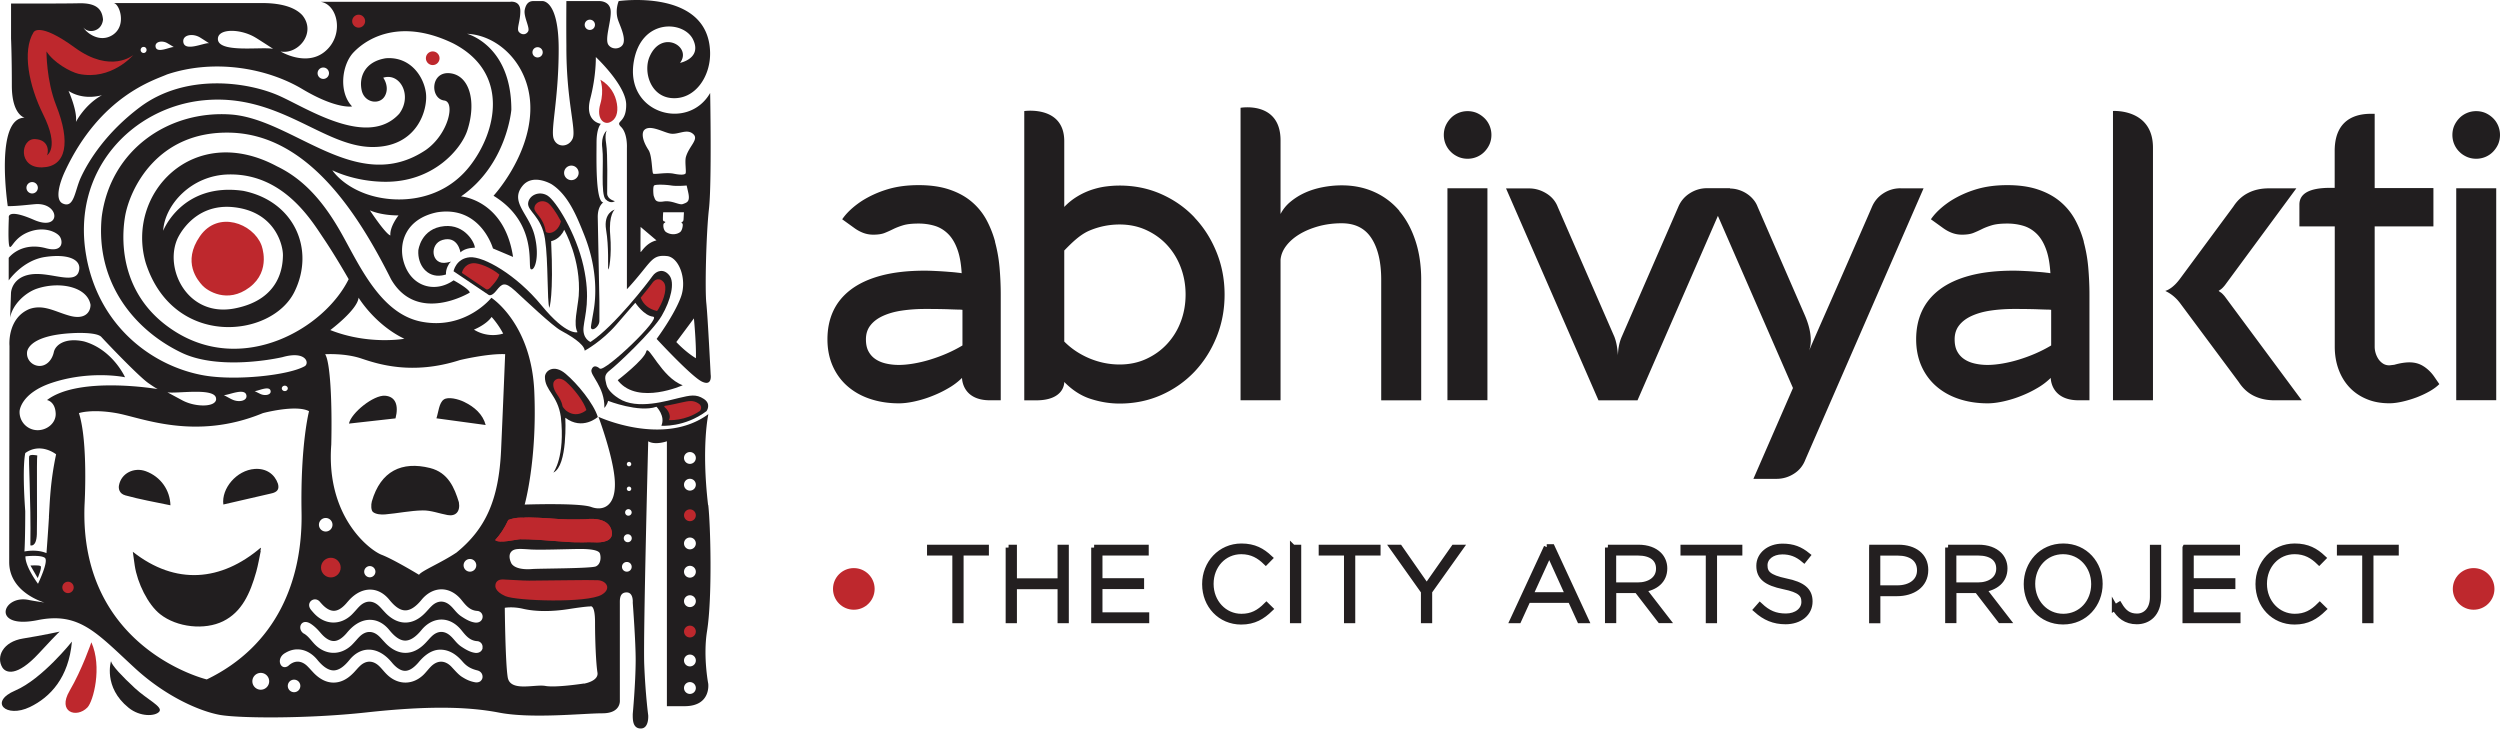
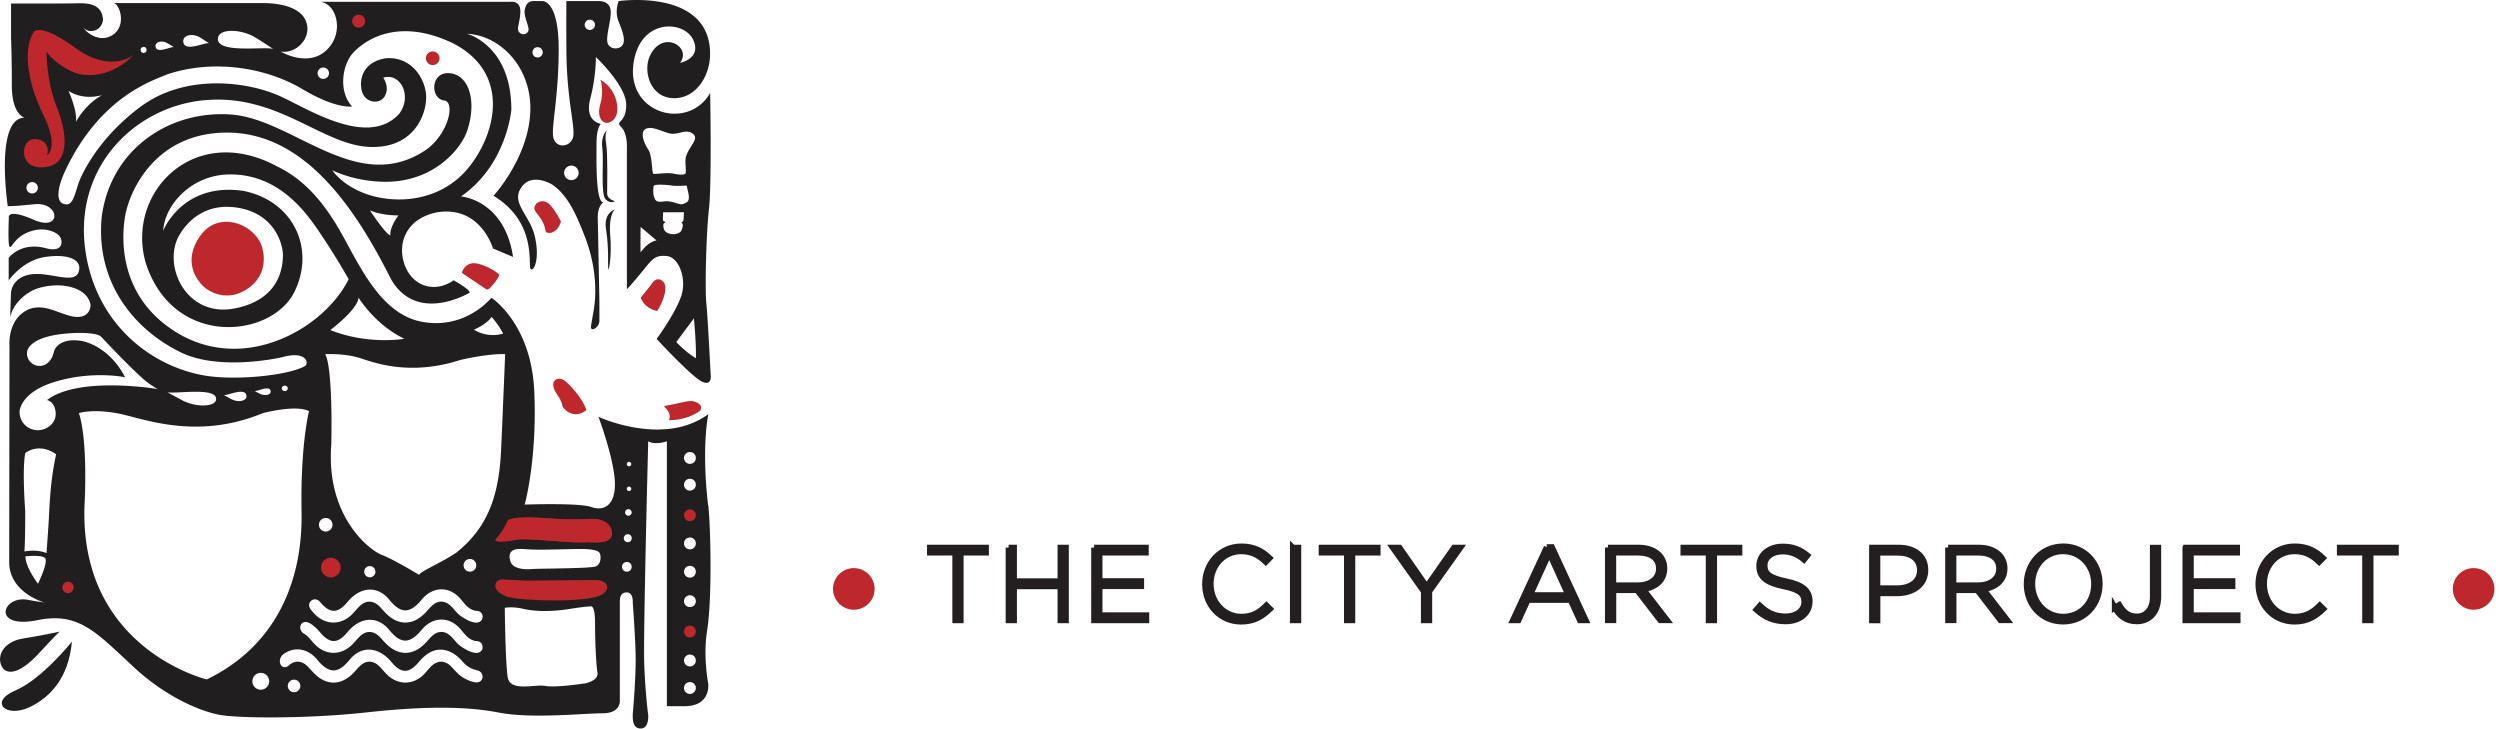
<svg xmlns="http://www.w3.org/2000/svg" id="Layer_2" data-name="Layer 2" viewBox="0 0 350.69 102.24">
  <defs>
    <style>.cls-1{fill:#211e1f}.cls-3{fill:#be282d}</style>
  </defs>
  <g id="Layer_1-2" data-name="Layer 1">
    <path d="M99.33 70.87c-.97-8.33.04-12.78.04-12.78-6.29 4.63-15.42.38-15.42.38s2.16 5.75 2.3 9.13-1.62 4.13-3.31 3.52c-1.69-.61-9.34-.34-9.34-.34s1.76-6.22 1.35-15.83c-.41-9.61-6.02-13.18-6.02-13.18s-3.63 4.56-9.83 3.35c-5.54-1.08-8.49-7.49-11-12.02-2.5-4.53-5.3-7.87-9.25-9.77-11.71-6.29-21.26 3.81-18.4 13.57 3.87 11.97 17.66 10.55 20.86 4.02 2.93-5.96-.06-12.71-7.19-14.15-8.58-1.23-11.23 5.6-11.23 5.6.2-3.59 3.91-7.81 9.21-7.9 7.67-.14 11.6 6.46 13.29 8.97 1.69 2.5 3.52 5.72 3.52 5.72-3.42 6.93-14.72 13.42-24.34 7.35-7.47-4.71-7.66-12.27-7.04-16.07.62-3.81 4.46-12.14 14.86-11.83 10.81.33 17.81 11.29 22.46 20.55 3.67 6.37 11.05 1.88 11.05 1.88-.1-.54-2.27-1.72-2.27-1.72-2.6 1.84-5.98.93-7-2.58-.77-2.63.27-6.05 4.67-6.96 6.13-.99 7.85 5.07 7.85 5.07l2.82 1.19c-1.21-8.04-7.3-8.49-7.3-8.49 6.44-4.44 7.06-12.16 7.06-12.16 0-9.06-6.21-10.65-6.21-10.65 4.6.2 9.08 4.66 8.87 10.86-.22 6.51-5.16 11.86-5.16 11.86 6.32 3.86 4.72 10.02 5.24 10.3.52.28 1.27-1.71.52-4.72-.74-3.01-3.53-4.7-1.7-6.96 1.46-1.81 4.08-.24 4.08-.24 2.32 1.49 3.52 4.44 4.6 7.16 2.03 5.12 1.52 9.14 1.35 10.27-.17 1.12-.47 2.54-.42 2.71.16.58 1.18-.18 1.18-.97v-2.73l-.23-11.85c0-1.59.78-2.03.78-2.03-1.12-.1-.95-6.29-.95-8.39s.61-2.64.61-2.64-2.33-.27-1.49-3.52c.85-3.25.78-5.85.78-5.85s4.23 3.96 4.26 6.66c.03 2.71-1.64 2.22-.71 3.15.93.93.81 2.94.81 2.94v19.82s.76-.77 2.18-2.53c1.42-1.76 1.79-2.29 3.45-2.12 1.66.17 2.85 3.24 1.95 5.73-.94 2.57-3.41 5.89-3.41 5.89s4.87 5.28 6.36 5.99c1.49.71 1.22-.98 1.22-.98s-.41-8.19-.61-10.05c-.2-1.86-.03-9.64.37-13.19.41-3.55.17-16.27.17-16.27-3.08 5.38-11.93 2.93-10.72-4.36 1.02-6.16 7.03-5.81 8.32-3.14 1.29 2.66-1.83 3.28-1.83 3.28 1.76-2.27-2.6-4.8-4.28-.84-.87 2.06.1 5.48 3.03 5.77 3.34.33 5.56-3.03 5.47-6.42C99.38-1.66 86.79.15 86.79.15s-.51 1.15-.15 2.47c.2.74 1.11 2.41.82 3.42-.23.82-1.53 1.05-2.1.27-.58-.78.38-3.24.31-4.73C85.6.09 84.05.15 84.05.15h-4.6s-.03 3.19 0 6.3c-.03 7.71 1.42 11.74.88 12.99-.54 1.25-2.23 1.32-2.67 0-.44-1.32.71-5.51.71-12.55S76.04.15 76.04.15h-1.21c-.53 0-1.02.24-1.22 1.22s.78 2.54.47 3.04c-.3.51-.91.51-1.29.07-.37-.44.2-1.42.2-2.94S71.57.25 71.57.25H44.95c2.44.33 3.43 4.72.58 7.02-2.62 2.11-6.18-.05-6.18-.05 2.45.48 5.07-2.6 3.07-5.07C41.07.66 38.41.43 36.84.43H15.91c.83 0 1.96 3.18-.15 4.5-1.85 1.15-3.74-.42-4.06-1.09.17.27.71.66 1.49.46 1.22-.32 1.26-1.57 1.26-1.57C14.31 1.2 13.43.4 11.02.46 9.08.51 1.55.5 1.55.5v4.92s.11 2.44.11 6.58 1.8 4.51 1.8 4.51c-4.24 0-2.37 12.41-2.37 12.41 1.32 0 2.89-.2 3.84-.28 3.49-.28 3.75 3.91-.17 2.2s-3.52-.28-3.52-.28-.18 3.95.14 4.08c.32.14.71-1.52 3.03-2.23 1.81-.56 3.33.05 3.89.66.56.62.67 2.43-1.85 1.75-3.54-.95-5.23 1.35-5.23 1.35v3.17s1.93-2.81 5.08-3.29c3.42-.51 5.29.44 4.73 2.1-.58 1.71-3.74.11-6.31.3-2.57.19-3.15 1.92-3.18 2.69-.03 1.01-.12 3.42-.12 3.42.33-1.86 2.15-3.53 3.77-4.07 3.21-1.07 7.08-.25 7.51 2.28-.01 1.02-.78 2.12-2.94 1.52-2.04-.56-3.63-1.64-5.64-.94-3.15 1.32-2.79 5.17-2.79 5.17s-.04 27.99-.04 30.33c0 4.31 4.94 5.67 4.94 5.67s-1.39-.2-2.1-.34c-3.79-.88-5.49 4.15 1.15 2.81 5.87-1.19 8.29 1.81 13.65 6.74 4.42 4.06 9.17 6.05 11.89 6.55 2.72.49 12.38.56 20.64-.35 8.25-.9 13.96-.85 18.53.03 4.58.89 11.86.1 14.52.1s2.44-1.85 2.44-1.85V84.59c0-.5-.04-1.49.95-1.49s.86 1.44.86 1.44.42 5.52.41 8.09c-.01 3.21-.41 7.53-.41 7.53 0 .72-.05 2.03 1.13 2.03s1.04-1.85 1.04-1.85-.39-2.89-.56-7.15c-.15-4 .56-31.29.56-31.29.99.59 2.62 0 2.62 0v37.16h2.48c3.74 0 3.32-3.15 3.32-3.15s-.74-3.82-.17-7.37c.76-4.72.49-15 .17-17.72ZM24.87 33.54s2.15-5.13 7.97-4.47c5.82.66 6.88 5.41 6.85 6.77-.03 1.36-.26 6.18-6.8 7.43s-9.87-5.48-8.02-9.73Zm66.84-6.04c-.06-.15-.15-1.32.05-1.48.19-.17 1.58-.13 2.4 0 .82.13 2.16 0 2.16 0 .08.35.16.68.22.97.31 1.36-.22 1.42-.74 1.63-.53.2-1.49-.54-2.7-.36-1.22.19-1.2-.31-1.39-.76Zm4.06 4.17c-.04.42-.2.77-.37.89-.51.38-1.32.41-1.96 0-.22-.14-.39-.5-.39-.92 0-.47.28-.32.27-.49 0-.14-.33.02-.33-.41 0-.53.04-.96.04-.96h2.91s-.02.42-.05.93c-.03.54-.26.33-.28.5-.02.15.2.02.16.45Zm1.85 18.58s-1.26-.7-2.75-2.27l2.47-3.32s.34 3.52.28 5.59Zm-7.36-31.86c.68-1.07 2.67.12 3.73.34 1.13.24 2.36-.78 3.28.1.78.74-.61 1.66-1.05 3.18-.19.66.1 2.19-.07 2.35-.18.16-.64.21-1.67 0s-2.66.14-2.85 0c-.19-.14-.14-2.5-.65-3.3-1.23-1.89-.71-2.67-.71-2.67Zm-.4 13.44 2.23 1.89c-1.56.37-2.2 1.83-2.23 1.61-.03-.22 0-3.51 0-3.51ZM82.74 2.76c.4 0 .72.32.72.72s-.32.72-.72.72-.72-.32-.72-.72.32-.72.72-.72Zm-2.59 20.47c.56 0 1.02.46 1.02 1.02s-.46 1.02-1.02 1.02-1.02-.46-1.02-1.02.46-1.02 1.02-1.02ZM75.41 6.62c.4 0 .72.32.72.72s-.32.72-.72.72-.72-.32-.72-.72.32-.72.72-.72ZM4.51 27.14c-.44 0-.8-.36-.8-.8s.36-.8.8-.8.8.36.8.8-.36.8-.8.8Zm64.45 17.32s.91.97 1.62 2.33c0 0-2.01.74-4.1-.55 0 0 1.7-.67 2.48-1.78Zm-18.67-2.72s2.27 3.79 6.43 5.78c0 0-5.01.91-10.39-1.22 0 0 3.86-2.88 3.97-4.57Zm-4.6 30.92a.95.95 0 1 1 0 1.9.95.95 0 0 1 0-1.9Zm-.72 11.87.08.09c.62.71 1.22 1.06 1.78 1.06s1.15-.36 1.77-1.07l.1-.12c.11-.12.22-.25.33-.37.92-.97 1.96-1.45 3.01-1.41.96.04 1.86.54 2.59 1.44.8.99 1.53 1.47 2.23 1.47s1.47-.5 2.27-1.48c.78-.95 1.77-1.47 2.8-1.47 1.04 0 2.04.54 2.81 1.5.63.78 1.17 1.46 2.22 1.53.22.01.43.13.57.3.14.18.2.41.16.64-.07.43-.43.7-.89.7-.05 0-.11 0-.16-.01-.69-.09-1.34-.47-1.95-.88-.39-.26-.69-.6-.98-.94-.16-.18-.31-.36-.48-.51-.85-.81-1.82-.81-2.67 0-.18.17-.35.36-.53.56-.13.14-.25.28-.39.42-.87.9-1.8 1.35-2.78 1.35-.96 0-1.89-.45-2.75-1.32l-.42-.45c-.17-.19-.33-.37-.5-.53-.87-.84-1.87-.84-2.74 0-.18.17-.34.36-.52.56-.21.23-.42.47-.66.7-1.54 1.42-3.58 1.38-5.07-.1-.19-.19-.36-.39-.53-.59-.95-1.1.55-2.14 1.28-1.08Zm6.35-4.89c.31-.31.8-.31 1.11 0 .31.31.31.8 0 1.11-.31.31-.8.31-1.11 0a.779.779 0 0 1 0-1.11Zm13.71-.34c0-.49.4-.89.89-.89s.89.4.89.89-.4.89-.89.89-.89-.4-.89-.89Zm2.67 11.59c-.07.43-.43.7-.89.7-.05 0-.11 0-.16-.01-.69-.09-1.34-.47-1.95-.88-.39-.26-.69-.6-.98-.94-.16-.18-.31-.36-.48-.51-.85-.81-1.82-.81-2.67 0-.18.17-.35.36-.53.56-.13.14-.25.28-.39.42-.87.9-1.8 1.35-2.78 1.35-.96 0-1.89-.45-2.75-1.32l-.42-.45c-.17-.19-.33-.37-.5-.53-.87-.84-1.87-.84-2.74 0-.18.17-.34.36-.52.56-.21.23-.42.47-.66.7-1.54 1.42-3.58 1.38-5.07-.1-.19-.19-.36-.39-.53-.59-.17-.2-.33-.38-.5-.55-.2-.19-.4-.35-.61-.45-.95-.68-.31-2.23 1.06-1.32.63.42 1.09.96 1.33 1.24l.08.09c.62.71 1.22 1.06 1.78 1.06s1.15-.36 1.77-1.07l.1-.12c.11-.13.22-.25.33-.37.92-.97 1.96-1.46 3.01-1.41.96.04 1.86.54 2.59 1.44.8.99 1.53 1.47 2.23 1.47s1.47-.5 2.27-1.48c.78-.95 1.77-1.47 2.81-1.47s2.03.54 2.8 1.5c.63.78 1.17 1.46 2.22 1.53.22.01.43.13.57.3.14.18.2.41.16.64ZM54.76 33.02s-.45.1-2.88-3.52c0 0 1.41.71 4.02.72 0 0-1.24 1.55-1.14 2.8ZM45.35 9.47c.44 0 .8.36.8.8s-.36.8-.8.8-.8-.36-.8-.8.36-.8.8-.8Zm-9.39-4.13c1.3.82 2.36 1.52 2.36 1.52-1.47-.36-7.94.68-7.75-1.49.13-1.44 3.35-1.33 5.38-.03Zm-7.86-.06c.67.42 1.22.78 1.22.78-.69-.09-3.46 1.28-3.61-.2-.1-.98 1.34-1.24 2.39-.58Zm-4.6.79c.48.28.88.53.88.53-.49-.05-2.43.98-2.56-.07-.09-.69.93-.91 1.68-.46Zm-3.34.51c.23 0 .41.2.4.44s-.2.42-.43.41-.41-.2-.4-.44.2-.42.43-.41Zm-5.83 6.76c-2.46 1.33-3.68 3.77-3.68 3.77.23-1.56-1.04-4.37-1.04-4.37s1.78 1.38 4.71.61Zm-2.19 22.78c-2.3-12.19 6.48-21.13 16.51-22.06 10.46-.98 16.63 6.46 23.48 6.56 6.42.09 7.94-5.29 7.61-7.63-.33-2.34-2.23-5.08-5.61-4.82-2.91.45-3.82 2.59-3.39 4.52.4 1.77 2.54 2.06 3.25.77s-.23-2.56-.23-2.56c2.36-.76 4.14 2.52 2.24 5.06-4.38 4.8-12.74-.67-16.74-2.48-4.46-2.02-13.23-3.26-19.64 1.56-4.7 3.53-7.17 7.46-8.28 9.86-.86 1.86-.93 4.37-2.53 3.65-1.13-.51-.49-2.81.29-4.49 4.98-10.7 12.64-12.85 14.33-13.62 6.84-2.28 14.23-.79 18.99 2.06 4.8 2.86 6.97 2.43 6.97 2.43-1.94-2.05-1.42-5.9.22-7.6 2.28-2.37 7.05-4.61 13.99-1.23 7.93 4.12 6.09 12.39 2.27 17.24-4.04 5.13-10.58 5.33-14.66 3.81-3.33-1.24-4.59-3.27-4.59-3.27s2.99 1.58 7.36 1.62c6.85.06 10.72-4.62 11.57-7.19 1.33-4.05.32-7.78-2.47-8.04-2.71-.25-2.77 3.57-.76 3.83 1.58.2.6 4.7-2.59 6.94-9.69 6.48-18.57-4.37-27.37-4.98-8.74-.6-16.88 4.98-18.09 14.38-.89 9.19 4.58 15.88 11.23 19.05 4.68 2.23 11.76 1.14 14.12.61 3.26-.93 3.81.79 3.16 1.25-2.22 1.29-9.64 2.09-14.12 1.32-6.96-1.2-14.64-6.57-16.52-16.54Zm28.23 18.36c0 .21-.19.38-.42.38s-.42-.17-.42-.38.19-.38.42-.38.42.17.42.38Zm-3.87.77c-.43-.21-.78-.39-.78-.39.43.02 2.1-.84 2.24-.02.1.55-.79.74-1.46.41Zm-4.01.76c-.6-.32-1.09-.59-1.09-.59.61.05 2.99-1.11 3.17.06.12.78-1.14 1.02-2.08.52ZM30.32 56c-.07 1.14-2.9 1.14-4.72.17-1.16-.62-2.12-1.14-2.12-1.14 1.3.24 6.94-.76 6.83.97ZM2.75 57.66s.13-2.51 4.55-3.97c4.42-1.46 8.61-1.09 10.24-.77 0 0-1.72-3.87-5.73-5.02-2.71-.6-4.05.51-4.26 1.49-.26 1.2-1.11 2-2.09 1.94-.98-.06-1.73-.89-1.67-1.84 0 0-.17-2.43 6.4-2.76 0 0 3.35-.21 4.03.54.68.75 5.48 5.79 6.71 6.55 0 0 .74.53 1.19.76 0 0-11.03-1.89-15.53 1.54 0 0 1.13.17 1.22 1.85.08 1.4-1.29 2.46-2.69 2.37a2.538 2.538 0 0 1-2.37-2.69Zm2.58 24.23s-1.81-2.4-1.76-3.85c0 0 2.13-.24 2.72.21.59.45-.96 3.64-.96 3.64Zm1.54-9.37c-.14 2.34-.35 5.07-.35 5.07-1.42-.6-3.09-.23-3.09-.23.12-2.02.11-5.67.11-5.67-.46-6.45.01-8.14.01-8.14 2.17-1.55 4.32.18 4.32.18-.8 3.78-.87 6.44-1.01 8.79Zm22.14 22.79s-17.94-4.29-17.15-24.5c0 0 .52-8.84-.79-12.86 0 0 1.76-.61 5.25 0 3.5.61 11.02 3.94 20.56 0 0 0 4.64-1.24 6.47-.27 0 0-1.22 4.65-1.05 14.18.18 9.54-3.5 18.72-13.3 23.45Zm7.57 1.44c-.65 0-1.18-.53-1.18-1.18s.53-1.18 1.18-1.18 1.18.53 1.18 1.18-.53 1.18-1.18 1.18Zm4.67.35c-.48 0-.88-.39-.88-.88s.39-.88.88-.88.88.39.88.88-.39.88-.88.88Zm26.19-1.58c-.2.17-.49.24-.78.19-.77-.14-1.25-.38-1.87-.77-.39-.25-.78-.67-1.12-1.04l-.39-.42c-.89-.88-1.91-.88-2.8-.01-.17.17-.33.35-.5.55-.17.19-.34.4-.53.59-1.49 1.48-3.53 1.52-5.07.1-.24-.22-.45-.46-.66-.7-.18-.2-.34-.39-.52-.56-.87-.84-1.87-.85-2.74 0-.17.16-.33.34-.5.53-.14.15-.27.31-.42.45-.86.88-1.78 1.32-2.75 1.32-.98 0-1.91-.46-2.78-1.35l-.39-.42c-.18-.2-.35-.38-.53-.56-.85-.81-1.82-.81-2.67 0-1.08.71-1.78-1.07-.4-1.83.53-.32 1.1-.5 1.69-.5h.01c1.03 0 2.02.52 2.8 1.47.8.98 1.57 1.48 2.27 1.48s1.43-.48 2.23-1.47c.73-.9 1.63-1.4 2.59-1.44 1.04-.04 2.08.44 3.01 1.41.11.12.22.24.33.37l.1.12c.62.71 1.22 1.07 1.77 1.07.56 0 1.15-.36 1.78-1.06l.08-.09c.42-.5 1.54-1.82 3.07-1.82h.01c1.14 0 2.17.56 3.13 1.68.57.66 1.17 1.01 2.07 1.23.45.11.73.45.73.9 0 .23-.1.44-.27.58Zm-3.48-17.96c-2.11 1.4-4.86 2.53-5.18 3.07 0 0-3.56-2.16-5.23-2.8-1.67-.63-7.85-5.32-7.08-15.47.14-5.91-.14-11.59-.86-12.67 0 0 2.75-.18 5.05.59s7.13 2.39 13.85.23c0 0 3.9-.94 6.35-.83 0 0-.26 6.51-.57 13.46-.32 6.95-2.14 11.05-6.33 14.43Zm17.95 18.32s-3.92.61-5.41.34c-1.49-.27-4.94.88-5.28-1.22-.34-2.1-.41-9.74-.41-9.74s1.07-.21 2.57.14c1.89.44 4.19.38 6.32.05 2.61-.41 3.09-.38 3.09-.38s.68-.41.68 2.23.14 5.82.34 7.04c.2 1.22-1.89 1.56-1.89 1.56Zm1.68-16.43c-.66.3-7.89.29-8.92.37-2.67.21-2.98-.89-2.98-.89s-.46-.9-.02-1.48 1.3-.46 2.81-.37c1.51.08 4.82-.05 6.68-.07 1.59-.02 2.82.14 2.99.63.17.49.16 1.48-.56 1.81Zm4.65-14.66c.17 0 .31.14.31.31s-.14.31-.31.31-.31-.14-.31-.31.14-.31.31-.31Zm0 3.47c.17 0 .31.14.31.31s-.14.31-.31.31-.31-.14-.31-.31.14-.31.31-.31Zm-.31 11.93c-.38 0-.68-.3-.68-.68s.3-.68.68-.68.68.3.68.68-.3.68-.68.68Zm.13-4.13a.56.56 0 1 1 0-1.12.56.56 0 1 1 0 1.12Zm.09-3.72c-.26 0-.46-.21-.46-.46s.21-.46.46-.46.46.21.46.46-.21.46-.46.46Zm8.63 25c-.46 0-.83-.37-.83-.83s.37-.83.83-.83.83.37.83.83-.37.83-.83.83Zm0-3.86c-.46 0-.83-.37-.83-.83s.37-.83.83-.83.83.37.83.83-.37.83-.83.83Zm0-8.32c-.46 0-.83-.37-.83-.83s.37-.83.83-.83.83.37.83.83-.37.83-.83.83Zm0-4.13c-.46 0-.83-.37-.83-.83s.37-.83.83-.83.83.37.83.83-.37.83-.83.83Zm0-3.97c-.46 0-.83-.37-.83-.83s.37-.83.83-.83.83.37.83.83-.37.83-.83.83Zm0-8.24c-.46 0-.83-.37-.83-.83s.37-.83.83-.83.83.37.83.83-.37.83-.83.83Zm0-3.75c-.46 0-.83-.37-.83-.83s.37-.83.83-.83.83.37.83.83-.37.83-.83.83Z" class="cls-1" />
-     <path d="M54.03 55.51c-1.62-.13-4.77 2.41-5.08 3.91 2.05-.23 4.19-.47 6.53-.73.48-1.86-.01-3.06-1.45-3.18Zm-1.87 14.83c-.13.47-.12 1.27.17 1.49.4.32 1.13.38 1.7.33 1.76-.15 3.51-.53 5.27-.56 1.16-.02 2.32.44 3.48.65 1.13.21 1.82-.47 1.59-1.8-.62-2.01-1.49-4.16-4.05-4.8-3.93-.98-6.92.4-8.16 4.69Zm12.98-13.95c-.86-.42-2.27-.77-2.88-.35-.69.47-.76 1.84-1.04 2.64 2.55.34 4.68.63 6.91.94-.4-1.52-1.6-2.55-2.98-3.22ZM18.63 77.4s.21 1.52.27 1.93c.37 2.45 1.85 5.48 3.57 6.83 2.35 1.85 6.23 2.27 8.84.98 2.6-1.29 3.77-3.85 4.64-6.95.26-.94.42-1.91.62-2.87-.09-.14.09-.35 0-.49-5.52 4.7-11.91 5.32-17.94.57Zm1.82-11.3c-1.64-.6-3.44.27-3.76 1.98-.08.42 0 1.16.9 1.41 2.05.57 4.16.94 6.32 1.39-.06-2.11-1.34-4-3.46-4.78Zm15.29-.32c-2.56.18-4.7 2.75-4.41 4.99 2.19-.51 4.4-1.02 6.63-1.53 1.04-.2 1.22-.68 1.03-1.38-.46-1.35-1.65-2.19-3.25-2.08ZM4.27 79.33l1.02 1.76s.65-1.51.4-1.68c-.24-.17-1.42-.08-1.42-.08Zm.96-15.44s-.96-.2-1.12.07.25 6.04.15 12.54c0 0 .84.33.91-1.57.07-1.9-.05-10.7.06-11.05Zm72.4 2.39s1.67-2.16 1.04-7.82c-.45-3.07-2.25-3.68-2.23-5.59 0-.82 1.22-1.85 2.89-.45 1.67 1.4 3.94 4.18 4.53 6.07 0 0-2.14 1.94-4.56.11 0 0 .36 6.72-1.67 7.69M63.06 36.91s-.57.76-.5 1.59c-.2.07-.4.11-.59.14-2.06.32-3.41-1.47-3.29-3.51 0 0 .33-3.1 3.66-3.41 2.88-.27 4.27 2.34 4.27 3.03 0 0-1.35-.03-2.02.66 0 0-.34-2.39-2.52-1.75-1.91.56-1.59 3.64.63 3.17l.58-.13-.22.2Zm23.59 16.42s3.73-2.87 4-4.02 2.14 3.65 5.12 4.73c0 0-6.17 2.79-8.99-.54l-.13-.18Z" class="cls-1" />
-     <path d="M84.15 51.72s-.83-.82-1.17.13c-.29.74 1.87 2.39 1.8 5.37 0 0 .36-.36.52-.99 0 0 4.31 1.69 6.79.83 0 0 1.29 1.31.68 2.66 0 0 3.25.27 6.34-2.05 0 0 .72-.99-.38-1.71s-1.92-.5-3.47-.14c-1.56.36-5.91 1.74-8.46.07-.52-.32-1.53-1.06-1.74-1.96-.2-.9-.38-1.33.52-2.01.9-.68 5.95-5.41 7.24-7.62s1.87-4.65 1.08-5.66c-.79-1.01-1.83-.7-2.39.11-.56.81-5.32 7.01-8.68 9.22 0 0-1.15-.43-.97-2.1.18-1.67 1.01-3.96-.02-8.56-1.03-4.6-3.87-9.17-5.05-9.88-1.18-.71-2.6-.03-2.71 1.08-.1 1.12 1.89 1.86 2.37 5.01s.27 8.66.61 9.67c0 0 .62-1.68.25-9.36 0 0 1.23-.2 1.83-1.6 0 0 2.42 4.21 2.04 9.28-.17 1.83-.78 3.98-.17 5.09 0 0-1.52.54-5.04-3.75-3.52-4.3-8.15-6.93-10.08-6.76-1.93.17-2.27 1.96-2.27 1.96l4.87 3.28s.37.41 1.15-.58c.78-.98 1.15-1.29 2.6.03 1.45 1.32 5.24 4.94 6.43 5.58 1.18.64 3.28 1.85 3.35 2.83 0 0 2.4-1.28 4.46-3.68 2.06-2.4 2.64-3.04 2.64-3.04s1.2 1.82 2.49 1.95c1.29.14-6.79 7.82-7.46 7.28" class="cls-1" />
    <path d="M84.21 11.17s.58 1.42 0 3.42.44 2.94 1.32 2.57 1.22-1.32 1.01-2.6-.91-2.57-2.33-3.38" class="cls-3" />
    <path d="M85.13 18.3s-.88.64-.64 2.5c.24 1.86-.27 6.46.47 7.17s1.29.24 1.29.24-1.08-.24-1.08-1.07.1-5.54-.14-6.98c-.24-1.44.1-1.86.1-1.86m1.11 11.1s-1.62.41-1.22 2.84c.41 2.44.23 5.14.3 5.51.07.37.53-1.86.28-4.77-.25-2.91.64-3.59.64-3.59M8.38 88.6s-2.37.52-5.16.97c-2.8.45-3.8 2.56-2.89 4.06.47.76 2.01 1.38 5.12-1.98 3.11-3.36 2.93-3.04 2.93-3.04M10.09 90s-4.17 5.25-7.94 6.86c-3.77 1.6-1.31 3.93 2.04 2.32 2.87-1.38 5.45-4.13 5.9-9.18" class="cls-1" />
-     <path d="M12.82 90.09s-1.3 3.82-3.06 6.82c-1.76 3 .98 3.89 2.5 2.33.83-.85 2.11-5.68.55-9.16" class="cls-3" />
-     <path d="M15.57 92.75s-1.13 3.64 2.48 6.54c1.6 1.29 3.72 1.21 4.29.54.56-.68-1.64-1.66-3.42-3.3-1.78-1.65-3.21-3.15-3.35-3.78" class="cls-1" />
    <path d="M70.47 81.28c1.5.06 2.8.17 3.75.17 2.41 0 8.44-.13 9.65-.06s1.95 1.2.54 2.03c-2.05 1.21-11.96.88-13.52.2-1.56-.68-1.4-1.48-1.4-1.48s-.03-.84.97-.86Zm2.89-8.66s-1-.09-2.06.32c-.54 1.18-1.16 2.08-1.84 2.82.58.52 2.98-.11 3.52-.12 1.4-.02 3.42.13 5.93.33 2.65.21 3.44.04 4.37.1 1.21.08 2.79-.12 2.54-1.52-.4-2.23-3.63-1.71-3.63-1.71s-2.28.08-3.92-.04c-1.34-.1-4.26-.29-4.9-.17" class="cls-3" />
    <circle cx="60.7" cy="8.17" r=".96" class="cls-3" />
    <path d="M92.17 43.63c.08-.12.16-.23.22-.33.84-1.45 1.23-3.04.71-3.71-.52-.66-1.2-.46-1.57.07-.16.22-.8 1.08-1.66 2.1.39.96 1.13 1.6 2.3 1.87Zm-22.13-5.12c-1.1-.95-2.91-1.66-3.68-1.59-1.33.12-1.57 1.36-1.57 1.36l3.37 2.27s.26.28.8-.4c0 0 .89-.91 1.09-1.63Zm8.65-7.46c-.71-1.36-1.47-2.38-1.9-2.63-.8-.48-1.76-.02-1.83.73s1.28 1.26 1.6 3.38c0 0 .5.39 1.23-.1s.89-1.38.89-1.38Zm14.63 25.87c.93-.14 1.77-.35 2.23-.45 1.07-.23 1.62-.37 2.38.09.76.45.26 1.08.26 1.08-2.12 1.46-4.35 1.29-4.35 1.29.42-.85-.46-1.68-.46-1.68s-.39-.28-.07-.33Zm-14.42.02c-.27-1.42-1.31-1.84-1.29-3.08 0-.53.76-1.2 1.81-.29 1.05.91 2.47 2.72 2.84 3.95 0 0-1.34 1.26-2.86.07 0 0-.46-.44-.51-.64Zm-5.54 15.68s-1-.09-2.06.32c-.54 1.18-1.16 2.08-1.84 2.82.58.52 2.98-.11 3.52-.12 1.4-.02 3.42.13 5.93.33 2.65.21 3.44.04 4.37.1 1.21.08 2.79-.12 2.54-1.52-.4-2.23-3.63-1.71-3.63-1.71s-2.28.08-3.92-.04c-1.34-.1-4.26-.29-4.9-.17m-25.58 6.99c0 .76-.62 1.38-1.38 1.38s-1.38-.62-1.38-1.38.62-1.38 1.38-1.38 1.38.62 1.38 1.38Zm2.52-77.56c.5 0 .91.41.91.91s-.41.91-.91.91-.91-.41-.91-.91.41-.91.91-.91Zm46.47 69.39c.46 0 .83.37.83.83s-.37.83-.83.83-.83-.37-.83-.83.37-.83.83-.83Zm0 16.31c.46 0 .83.37.83.83s-.37.83-.83.83-.83-.37-.83-.83.37-.83.83-.83ZM9.54 81.6c.44 0 .8.36.8.8s-.36.8-.8.8-.8-.36-.8-.8.36-.8.8-.8Zm27.12-47.25s1.47 3.6-1.66 5.96-5.96.44-6.6-.26-2.89-3.26-.35-6.92 7.43-1.79 8.61 1.22ZM5.9 23.48c-3.43.09-3.04-4.08-.97-3.97 2.07.11 1.87 1.98 1.65 2.28 0 0 1.83-1.01-.54-5.77-1.99-4-2.95-8.88-1.33-11.5 0 0 .72-1.53 5.79 2.16 5.07 3.7 8.19 1.04 8.19 1.04s-3.07 3.62-7.67 2.64c-1.16-.28-3.5-1.57-4.5-3.15 0 0-.03 4.07 1.36 7.58 2.05 5.17 1.45 8.6-1.97 8.69Z" class="cls-3" />
-     <path d="M292.31 33.9c-.31-1.14-.74-2.19-1.27-3.16-.54-.96-1.24-1.8-2.1-2.51-.86-.71-1.89-1.26-3.1-1.66-1.21-.4-2.62-.6-4.25-.6s-3.06.19-4.36.58c-1.3.39-2.52.94-3.65 1.66-.45.3-.85.6-1.19.89-.34.29-.62.56-.85.81-.26.28-.49.57-.68.85l1.61 1.16c.43.32.87.57 1.32.74.44.17.92.26 1.43.26.66 0 1.19-.08 1.59-.24s.8-.34 1.2-.54.87-.38 1.4-.54c.53-.16 1.25-.24 2.18-.24.76 0 1.48.1 2.18.3.7.2 1.32.56 1.87 1.08s1 1.23 1.34 2.14c.35.91.56 2.06.64 3.45-.08-.02-.27-.05-.58-.08-.31-.04-.7-.08-1.17-.11-.47-.04-1.01-.08-1.6-.11s-1.21-.06-1.85-.06c-2.32 0-4.34.23-6.05.68-1.71.45-3.12 1.1-4.25 1.94-1.12.84-1.96 1.85-2.51 3.03s-.82 2.51-.82 3.98c0 1.36.24 2.59.72 3.7.48 1.1 1.16 2.05 2.04 2.83.88.78 1.93 1.39 3.17 1.81 1.24.42 2.6.64 4.09.64.66 0 1.4-.09 2.21-.27.81-.18 1.62-.42 2.42-.74.8-.31 1.58-.68 2.32-1.12a9.36 9.36 0 0 0 1.91-1.44s-.04 3.14 3.91 3.14h1.52V41.31c0-1.28-.06-2.55-.17-3.81-.11-1.26-.33-2.45-.64-3.6Zm-4.6 14.57c-.7.42-1.43.79-2.19 1.12-.76.33-1.53.61-2.31.85-.77.24-1.54.42-2.29.55-.76.13-1.46.2-2.12.2s-1.25-.07-1.81-.2c-.57-.13-1.06-.34-1.47-.62a2.97 2.97 0 0 1-.98-1.1c-.24-.45-.35-1.01-.35-1.67 0-.77.21-1.43.64-1.97.42-.54 1.01-.98 1.76-1.32.75-.34 1.62-.59 2.63-.74 1.01-.15 2.1-.23 3.27-.23.62 0 1.23 0 1.83.01.6.01 1.13.02 1.61.04.48.02.89.03 1.22.04.33 0 .52.02.58.04v4.98ZM139.59 33.9c-.31-1.14-.74-2.19-1.27-3.16-.54-.96-1.24-1.8-2.1-2.51-.86-.71-1.89-1.26-3.1-1.66-1.21-.4-2.62-.6-4.25-.6s-3.06.19-4.36.58c-1.3.39-2.52.94-3.65 1.66-.45.3-.85.6-1.19.89-.34.29-.62.56-.85.81-.26.28-.49.57-.68.85l1.61 1.16c.43.32.87.57 1.32.74.44.17.92.26 1.43.26.66 0 1.19-.08 1.59-.24s.8-.34 1.2-.54c.41-.2.87-.38 1.4-.54.53-.16 1.25-.24 2.18-.24.76 0 1.48.1 2.18.3.7.2 1.32.56 1.87 1.08s1 1.23 1.34 2.14c.35.91.56 2.06.64 3.45-.08-.02-.27-.05-.58-.08-.31-.04-.7-.08-1.17-.11-.47-.04-1.01-.08-1.6-.11s-1.21-.06-1.85-.06c-2.32 0-4.34.23-6.05.68-1.71.45-3.12 1.1-4.25 1.94-1.12.84-1.96 1.85-2.51 3.03-.55 1.18-.82 2.51-.82 3.98 0 1.36.24 2.59.72 3.7.48 1.1 1.16 2.05 2.04 2.83.88.78 1.93 1.39 3.17 1.81 1.24.42 2.6.64 4.09.64.66 0 1.4-.09 2.21-.27.81-.18 1.62-.42 2.42-.74.8-.31 1.58-.68 2.32-1.12a9.36 9.36 0 0 0 1.91-1.44s-.04 3.14 3.91 3.14h1.52V41.31c0-1.28-.06-2.55-.17-3.81-.11-1.26-.33-2.45-.64-3.6Zm-4.6 14.57c-.7.42-1.43.79-2.19 1.12-.76.33-1.53.61-2.31.85-.77.24-1.54.42-2.29.55-.76.13-1.46.2-2.12.2s-1.25-.07-1.81-.2c-.57-.13-1.06-.34-1.47-.62a2.97 2.97 0 0 1-.98-1.1c-.24-.45-.35-1.01-.35-1.67 0-.77.21-1.43.64-1.97.42-.54 1.01-.98 1.76-1.32.75-.34 1.62-.59 2.63-.74 1.01-.15 2.1-.23 3.27-.23.62 0 1.23 0 1.83.01.6.01 1.13.02 1.61.04.48.02.89.03 1.22.04.33 0 .52.02.58.04v4.98Zm32.58-17.96c-1.31-1.39-2.87-2.48-4.67-3.28-1.8-.8-3.75-1.2-5.85-1.2-.66 0-1.33.05-2 .14-.67.09-1.34.26-2 .48-.66.23-1.31.53-1.95.92s-1.25.87-1.81 1.46v-9.22c0-5.06-5.61-4.23-5.61-4.23v40.58h1.65c4.09 0 3.96-2.58 3.96-2.58 1.15 1.17 2.4 1.97 3.75 2.39 1.35.43 2.68.64 4.01.64 2.1 0 4.04-.4 5.85-1.2 1.8-.8 3.36-1.9 4.67-3.28 1.31-1.39 2.34-3.01 3.09-4.87.75-1.86 1.12-3.84 1.12-5.93s-.37-4.07-1.12-5.93c-.75-1.86-1.77-3.48-3.09-4.87Zm-1.94 14.62a9.386 9.386 0 0 1-1.91 3.11c-.82.89-1.8 1.59-2.93 2.11-1.13.52-2.38.78-3.74.78-1.45 0-2.86-.29-4.23-.86-1.37-.58-2.54-1.36-3.53-2.36V35.14c.98-1 2.16-2.21 3.53-2.79 1.37-.58 2.78-.86 4.23-.86 1.36 0 2.61.26 3.74.78 1.13.52 2.11 1.22 2.93 2.11.82.89 1.46 1.93 1.91 3.12.45 1.19.68 2.46.68 3.82s-.23 2.63-.68 3.82Zm30.68-15.54a9.845 9.845 0 0 0-3.53-2.66c-1.38-.62-2.9-.93-4.56-.93-.91 0-1.8.09-2.68.26-.88.17-1.69.42-2.45.76s-1.43.76-2.04 1.26-1.08 1.08-1.42 1.74V19.7c0-5.57-5.61-4.58-5.61-4.58v41.03h5.61V36.44c.06-.68.32-1.33.79-1.95.47-.62 1.1-1.17 1.88-1.64.78-.47 1.68-.84 2.69-1.12 1.01-.27 2.08-.41 3.21-.41 1.89 0 3.28.7 4.19 2.11.91 1.41 1.36 3.35 1.36 5.82v16.91h5.61V39.25c0-2.02-.27-3.85-.81-5.48-.54-1.63-1.29-3.03-2.27-4.18Zm11.92-13.02c-.31-.3-.66-.54-1.06-.72-.4-.17-.84-.26-1.3-.26s-.9.09-1.3.26-.76.41-1.06.72-.54.66-.72 1.06c-.17.4-.26.84-.26 1.3s.09.9.26 1.3.41.76.72 1.06c.3.31.66.54 1.06.72.4.17.84.26 1.3.26s.89-.09 1.3-.26c.4-.17.76-.41 1.06-.72s.54-.66.72-1.06c.17-.4.26-.84.26-1.3s-.09-.89-.26-1.3c-.17-.4-.41-.76-.72-1.06Zm141.48 0c-.31-.3-.66-.54-1.06-.72-.4-.17-.84-.26-1.3-.26s-.9.09-1.3.26-.76.41-1.06.72-.54.66-.72 1.06c-.17.4-.26.84-.26 1.3s.09.9.26 1.3.41.76.72 1.06c.3.31.66.54 1.06.72.4.17.84.26 1.3.26s.89-.09 1.3-.26c.4-.17.76-.41 1.06-.72s.54-.66.72-1.06c.17-.4.26-.84.26-1.3s-.09-.89-.26-1.3c-.17-.4-.41-.76-.72-1.06Zm-146.67 9.84h5.61v29.73h-5.61zm63.57 0c-.89 0-1.69.24-2.42.71s-1.26 1.1-1.6 1.9l-.65 1.5c-2.44 5.59-4.34 9.94-5.71 13.04-1.37 3.11-2.19 4.98-2.45 5.62a4.47 4.47 0 0 0 .23-1.44c0-1.08-.29-2.28-.88-3.62l-6.57-15.09c-.15-.4-.36-.76-.64-1.08-.27-.32-.59-.59-.95-.82s-.75-.4-1.16-.52c-.37-.11-.76-.16-1.15-.17l.02-.04h-3.23c-.87 0-1.67.24-2.41.71-.74.47-1.27 1.1-1.61 1.9l-7.93 18.21c-.34.77-.52 1.64-.54 2.61-.04-.49-.09-.95-.17-1.39-.08-.43-.19-.84-.34-1.22l-7.93-18.18c-.3-.79-.83-1.43-1.59-1.9-.76-.47-1.57-.71-2.44-.71h-3.23l12.97 29.73h5.47l11.28-25.88 10.53 24.15-5.55 12.74h3.23c.89 0 1.71-.24 2.46-.72.76-.48 1.29-1.15 1.61-2l16.57-38.03h-3.23Zm29.79 29.74h5.61V20.72c0-5.52-5.61-5.15-5.61-5.15v40.58Zm15.13-15.12c-.17-.11-.27-.19-.31-.23.04-.02.14-.09.31-.21.17-.12.36-.32.57-.58l10.02-13.59h-3.85c-1.09 0-2.06.21-2.9.64-.84.42-1.53 1.06-2.08 1.91l-7.45 10.08c-.25.34-.49.62-.72.85-.24.23-.45.41-.65.54-.2.13-.36.23-.5.28-.13.06-.21.08-.23.08.02.02.09.06.23.13a5.267 5.267 0 0 1 1.15.82c.24.22.48.49.72.81l8.21 11.04c.55.85 1.24 1.49 2.08 1.91.84.42 1.81.64 2.9.64h3.85l-10.79-14.56c-.21-.26-.4-.45-.57-.57Zm28.49 10.39c-.59-.4-1.26-.59-2.04-.59-.6 0-1.31.11-2.12.34l-.68.08c-.34 0-.64-.08-.89-.24-.25-.16-.47-.37-.64-.62-.17-.25-.3-.53-.4-.84-.09-.3-.14-.6-.14-.91V31.76h8.24v-5.38h-8.24V15.96h-.34c-1.17 0-5.27 0-5.27 5.21v5.18h-.62c-2.89 0-4.33.78-4.33 2.35v3.06h4.96v16.88c0 1.15.18 2.21.54 3.19.36.97.87 1.81 1.53 2.51.66.7 1.46 1.25 2.41 1.64.94.4 2.01.59 3.2.59.53 0 1.13-.08 1.8-.23s1.33-.35 1.98-.59c.65-.25 1.26-.53 1.84-.86.58-.33 1.03-.67 1.37-1.01l-.68-.99c-.4-.59-.89-1.08-1.47-1.47Zm4.53-25.01h5.61v29.73h-5.61z" class="cls-1" />
    <path d="M134 77.52h-3.55v-.7h7.86v.7h-3.55v9.49H134v-9.49Zm7.48-.7h.76v4.72h6.52v-4.72h.76v10.19h-.76v-4.77h-6.52v4.77h-.76V76.82Zm12 0h7.25v.7h-6.49v4h5.84v.7h-5.84v4.09h6.56v.7h-7.32V76.82Zm15.56 5.13v-.03c0-2.88 2.15-5.27 5.1-5.27 1.8 0 2.91.65 3.96 1.63l-.54.55c-.89-.86-1.91-1.5-3.44-1.5-2.45 0-4.29 1.99-4.29 4.56v.03c0 2.56 1.88 4.59 4.31 4.59 1.47 0 2.47-.55 3.51-1.59l.51.5c-1.09 1.05-2.24 1.78-4.05 1.78-2.93 0-5.07-2.31-5.07-5.24Zm12.32-5.13h.76v10.19h-.76V76.82Zm7.58.7h-3.55v-.7h7.86v.7h-3.55v9.49h-.76v-9.49Zm10.8 5.46-4.37-6.16h.95l3.81 5.47 3.83-5.47h.9l-4.37 6.14v4.05h-.76v-4.03Zm17.23-6.23h.73l4.75 10.26h-.83l-1.3-2.85h-6.01l-1.3 2.85h-.79l4.75-10.26Zm3.03 6.73-2.68-5.9-2.69 5.9H220Zm5.55-6.66h4.28c1.27 0 2.24.38 2.87 1 .48.48.77 1.15.77 1.89v.03c0 1.7-1.28 2.68-2.98 2.91l3.36 4.35h-.96l-3.25-4.22h-3.33V87h-.76V76.81Zm4.19 5.29c1.7 0 2.97-.87 2.97-2.33v-.03c0-1.38-1.06-2.23-2.93-2.23h-3.48v4.59h3.44Zm9.95-4.59h-3.55v-.7H244v.7h-3.55v9.49h-.76v-9.49Zm6.68 8.01.5-.57c1.12 1.05 2.15 1.51 3.65 1.51s2.58-.86 2.58-2.02v-.03c0-1.08-.57-1.7-2.88-2.17-2.46-.51-3.44-1.31-3.44-2.87v-.03c0-1.51 1.38-2.68 3.27-2.68 1.47 0 2.46.41 3.49 1.24l-.48.6c-.98-.83-1.92-1.15-3.04-1.15-1.51 0-2.49.87-2.49 1.92v.03c0 1.09.55 1.72 2.97 2.23 2.37.48 3.35 1.31 3.35 2.81v.03c0 1.65-1.41 2.78-3.38 2.78-1.63 0-2.88-.54-4.1-1.63Zm16.23-8.71h3.7c2.24 0 3.78 1.15 3.78 3.12v.03c0 2.15-1.83 3.25-3.97 3.25h-2.75v3.8h-.76V76.83Zm3.55 5.7c1.89 0 3.17-.98 3.17-2.5v-.03c0-1.62-1.27-2.46-3.09-2.46h-2.88v4.99h2.79Zm7.12-5.7h4.28c1.27 0 2.24.38 2.87 1 .48.48.77 1.15.77 1.89v.03c0 1.7-1.28 2.68-2.98 2.91l3.36 4.35h-.96l-3.25-4.22h-3.33V87h-.76V76.81Zm4.19 5.29c1.7 0 2.97-.87 2.97-2.33v-.03c0-1.38-1.06-2.23-2.93-2.23h-3.48v4.59h3.44Zm6.83-.16v-.03c0-2.79 2.05-5.27 5.14-5.27s5.11 2.46 5.11 5.24v.03c0 2.79-2.05 5.27-5.14 5.27s-5.11-2.46-5.11-5.24Zm9.46 0v-.03c0-2.52-1.83-4.59-4.35-4.59s-4.32 2.04-4.32 4.56v.03c0 2.52 1.83 4.59 4.35 4.59s4.32-2.04 4.32-4.56Zm2.9 3.3.63-.39c.63 1.06 1.31 1.62 2.5 1.62s2.21-.93 2.21-2.72v-6.93h.76v6.87c0 1.18-.36 2.08-.93 2.65-.54.54-1.27.81-2.08.81-1.51 0-2.46-.79-3.09-1.91Zm9.91-8.43h7.25v.7h-6.49v4h5.84v.7h-5.84v4.09h6.56v.7h-7.32V76.82Zm10.24 5.13v-.03c0-2.88 2.15-5.27 5.1-5.27 1.8 0 2.91.65 3.96 1.63l-.54.55c-.89-.86-1.91-1.5-3.44-1.5-2.45 0-4.29 1.99-4.29 4.56v.03c0 2.56 1.88 4.59 4.31 4.59 1.47 0 2.47-.55 3.51-1.59l.51.5c-1.09 1.05-2.24 1.78-4.05 1.78-2.93 0-5.07-2.31-5.07-5.24Zm14.97-4.43h-3.55v-.7h7.86v.7h-3.55v9.49h-.76v-9.49Z" style="fill:#231f20;stroke:#231f20;stroke-miterlimit:10;stroke-width:.82px" />
    <circle cx="119.77" cy="82.61" r="2.92" class="cls-3" />
    <circle cx="346.99" cy="82.61" r="2.92" class="cls-3" />
  </g>
</svg>